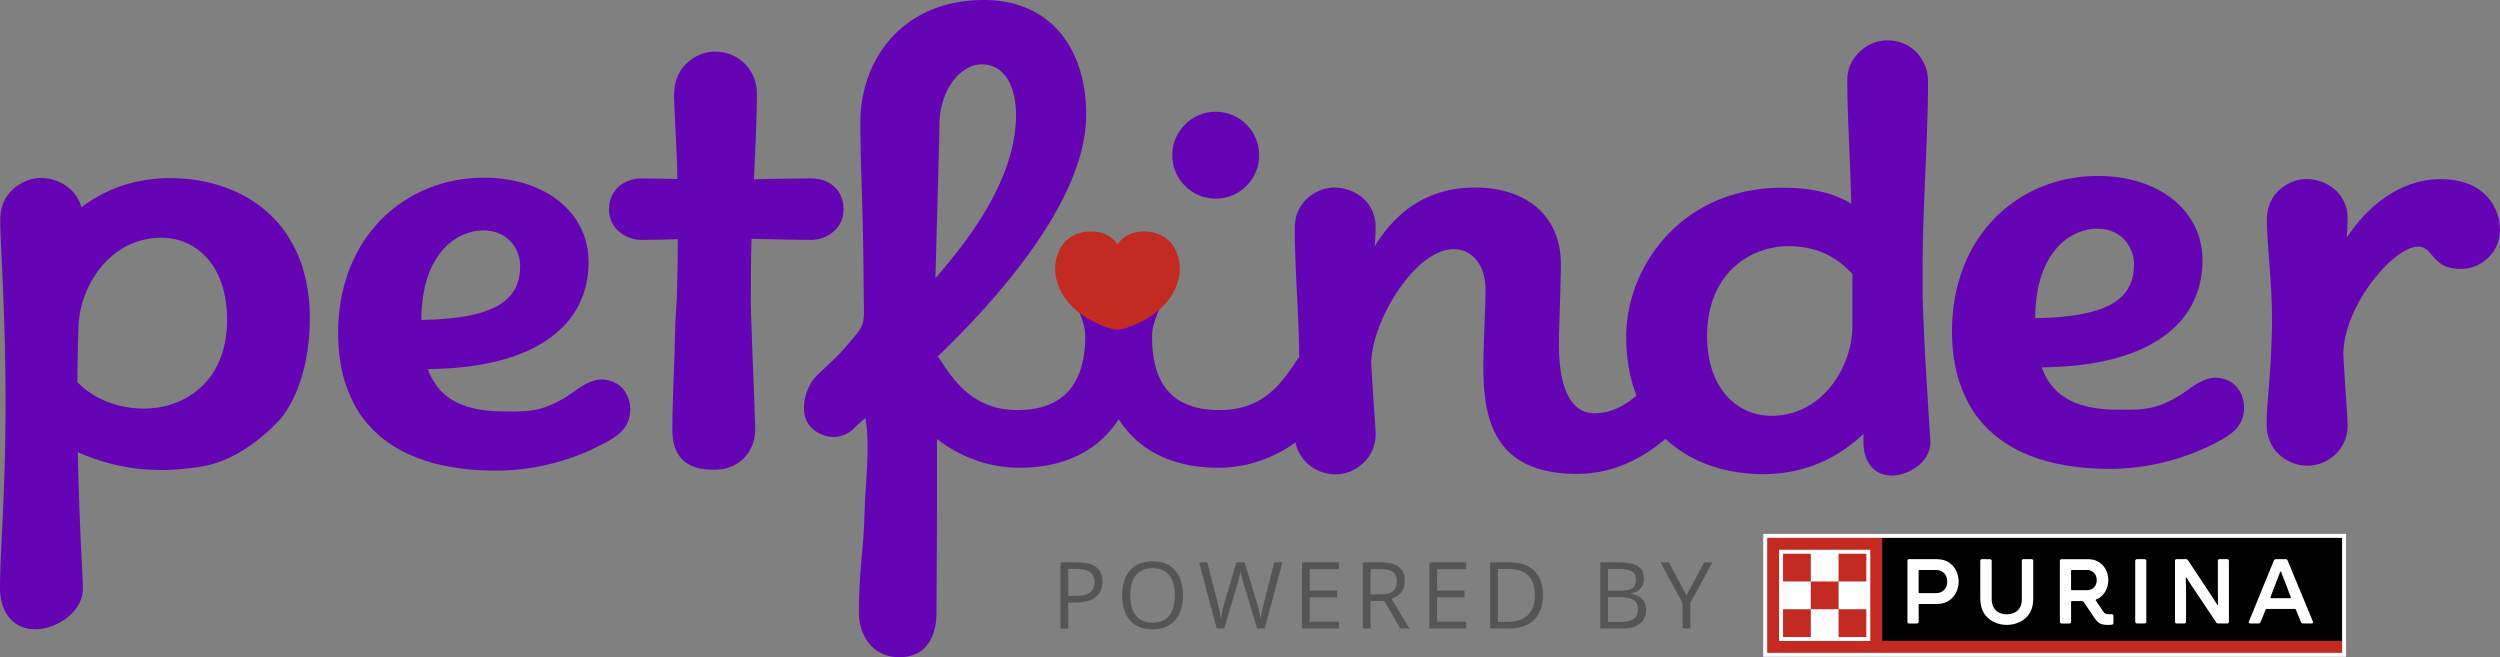
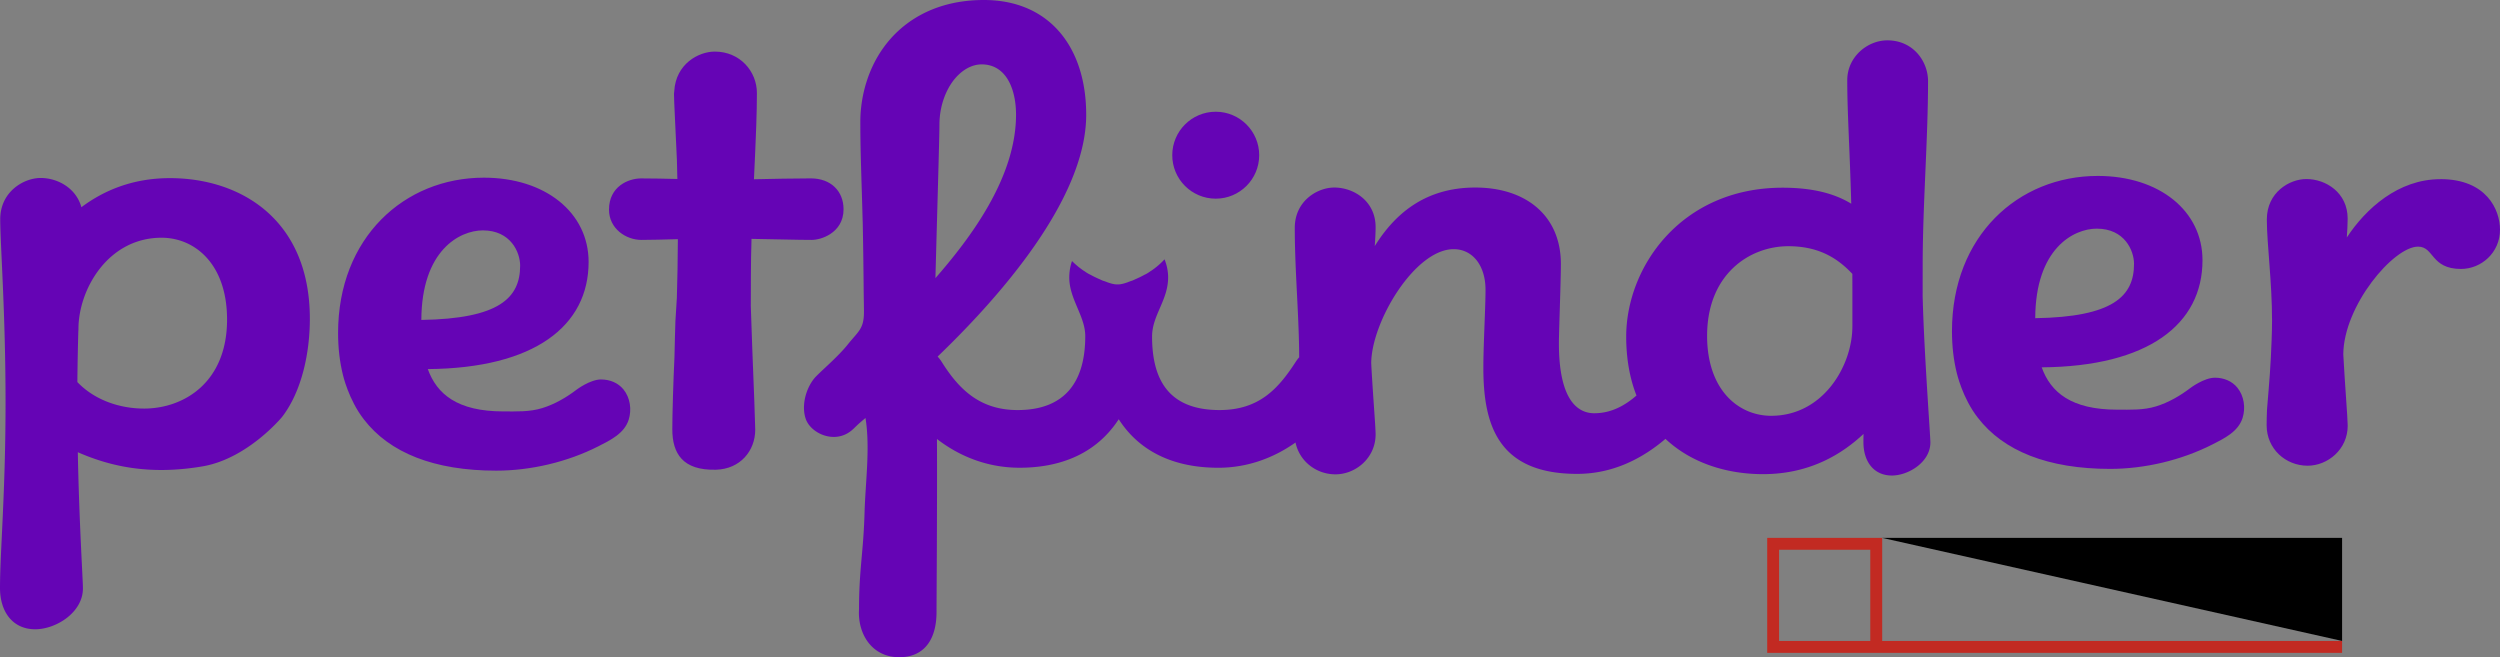
<svg xmlns="http://www.w3.org/2000/svg" xmlns:ns1="http://sodipodi.sourceforge.net/DTD/sodipodi-0.dtd" xmlns:ns2="http://www.inkscape.org/namespaces/inkscape" title="Petfinder Logo" focusable="false" viewBox="0 0 1089.9 286.519" version="1.1" id="svg12" ns1:docname="Petfinder 2023.svg" ns2:export-filename="petfinder cutie ig 2023.png" ns2:export-xdpi="96" ns2:export-ydpi="96" ns2:version="1.3 (0e150ed6c4, 2023-07-21)" width="1089.9" height="286.519">
  <rect x="0" y="0" width="1089.9" height="286.519" fill="#808080" stroke="none" />
  <defs id="defs12" />
  <ns1:namedview id="namedview12" pagecolor="#505050" bordercolor="#eeeeee" borderopacity="1" ns2:showpageshadow="0" ns2:pageopacity="0" ns2:pagecheckerboard="0" ns2:deskcolor="#d1d1d1" ns2:zoom="0.52780316" ns2:cx="460.39891" ns2:cy="143.04575" ns2:window-width="1920" ns2:window-height="991" ns2:window-x="-9" ns2:window-y="-9" ns2:window-maximized="1" ns2:current-layer="svg12" />
  <g fill="#6504b5" id="g2" transform="translate(-0.3,-0.88)">
    <path d="m 838.5,129.95 c 0,-4.3 0.01,-8.77 0.01,-13.38 0,-26.22 2.34,-55.08 2.34,-80.28 0,-8.75 -6.54,-17.82 -17.73,-17.82 -8.76,0 -17.49,7.27 -17.49,17.34 0,14.28 1.08,29.79 1.74,53.88 -6.32,-3.84 -15.37,-6.98 -29.94,-6.98 -44.31,0 -68.17,34.7 -68.17,64.91 0,9.88 1.63,18.41 4.48,25.69 -4.7,4.08 -10.71,7.73 -18.4,7.73 -7.69,0 -15.42,-6.42 -15.42,-30.46 0,-5.4 0.86,-26.81 0.86,-34.64 0,-20.91 -15.09,-33.3 -37.32,-33.3 -22.23,0 -35.3,11.86 -43.82,25.53 0.22,-3.17 0.37,-5.97 0.37,-8.3 0,-11.29 -9.5,-17.23 -18,-17.23 -7.39,0 -17.24,5.83 -17.24,17.59 0,14.98 1.19,30.26 1.7,45.35 0.13,3.69 0.21,7.37 0.22,11.06 -0.53,0.61 -1.03,1.25 -1.46,1.92 -7.6,11.76 -16,21.09 -33.24,21.09 -21.36,0 -29.43,-12.23 -29.43,-32.06 0,-9.24 7,-15.8 7,-25.78 0,-2.65 -0.55,-5.33 -1.56,-7.88 a 32.91,32.91 0 0 1 -5.88,5.04 c -0.33,0.17 -0.64,0.43 -0.95,0.63 -0.32,0.21 -0.65,0.41 -0.98,0.6 -0.36,0.21 -0.75,0.37 -1.12,0.57 -0.65,0.36 -1.3,0.69 -1.97,1.01 -0.63,0.3 -1.25,0.59 -1.89,0.86 -0.34,0.15 -0.67,0.33 -1.02,0.47 -0.45,0.18 -0.91,0.31 -1.37,0.47 -0.35,0.13 -0.69,0.28 -1.04,0.41 -0.97,0.33 -1.96,0.64 -2.98,0.8 -0.45,0.07 -0.88,0.09 -1.31,0.09 -0.43,0 -0.86,-0.02 -1.31,-0.09 -1.02,-0.16 -2.01,-0.47 -2.98,-0.8 -0.35,-0.12 -0.69,-0.28 -1.04,-0.4 -0.46,-0.16 -0.92,-0.29 -1.37,-0.47 -0.35,-0.14 -0.68,-0.32 -1.02,-0.47 -0.64,-0.27 -1.26,-0.56 -1.89,-0.86 -0.67,-0.32 -1.32,-0.65 -1.97,-1.01 -0.37,-0.2 -0.76,-0.36 -1.12,-0.57 -0.33,-0.19 -0.66,-0.4 -0.98,-0.6 -0.31,-0.2 -0.62,-0.47 -0.95,-0.63 -1.87,-1.25 -3.62,-2.7 -5.21,-4.3 -0.77,2.25 -1.19,4.66 -1.19,7.16 0,9.49 6.97,16.85 6.97,25.6 0,19.83 -8.79,32.21 -29.51,32.21 -16.42,0 -25.59,-9.04 -33.13,-21.09 a 15.99,15.99 0 0 0 -1.73,-2.24 l 0.04,-0.02 c 24.14,-23.21 64.74,-67.33 64.74,-105.39 0,-29.55 -16.11,-50.03 -44.63,-50.03 -13.66,0 -24.74,3.86 -33.24,10.12 -8.77,6.46 -14.74,15.51 -17.91,25.59 a 58.387,58.387 0 0 0 -2.69,17.43 c 0,13.5 0.59,27.01 0.94,40.5 0.03,1.25 0.08,2.5 0.11,3.75 0.21,10.16 0.33,20.33 0.42,30.5 0.03,2.59 0.09,5.18 0.11,7.77 0.05,7.73 -2.31,8.6 -7.1,14.57 -4.06,5.05 -10.26,10.32 -13.68,13.76 -4.02,4.04 -6.77,12.17 -4.62,18.58 2.12,6.29 12.4,11.12 19.76,5.29 0.92,-0.73 1.79,-1.62 2.42,-2.23 1.23,-1.19 2.61,-2.33 3.89,-3.41 2.1,12.96 -0.04,28.08 -0.41,41.23 -0.49,17.51 -2.41,24.65 -2.41,42.14 -0.71,11.23 6.23,22.08 19.59,20.83 8.93,-0.84 14.28,-7.68 14.2,-19.93 -0.02,-2.79 0.32,-43.39 0.19,-75.11 9.23,7.14 21.4,12.53 36.01,12.53 14.61,0 32.14,-4.12 43.23,-21.14 12.07,18.75 31.9,21.15 43.45,21.15 13.17,0 24.6,-4.62 33.62,-11.01 1.74,8.26 9.09,13.88 17.43,13.88 8.76,0 17.49,-7.09 17.49,-17.43 0,-3.29 -1.21,-17.65 -1.91,-30.91 0.04,-18.09 19.03,-49.82 35.93,-49.82 8.42,0 13.9,7.32 13.9,17.68 0,7.96 -0.94,23.67 -0.94,34.08 0,24.57 6.2,46.2 40.9,46.2 16.51,0 29.39,-7.51 38.49,-15.26 11.27,10.57 26.79,15.38 42.53,15.38 20.81,0 34.83,-9.12 43.82,-17.54 -0.03,1.26 -0.05,2.47 -0.05,3.58 0,8.49 4.52,14.56 12.4,14.56 7.24,0 16.79,-5.85 16.79,-14.4 0,-1.37 -0.56,-9.49 -1.24,-20.29 -0.81,-13 -1.79,-29.87 -2.13,-43.5 z m -410.23,-101 c 10.65,0 14.98,10.66 14.98,21.95 0,27.68 -20.29,54.21 -35.14,71.24 0.09,-3.54 0.2,-7.29 0.3,-11.13 0.65,-23.75 1.45,-51.02 1.45,-55.74 0,-9.07 3.46,-16.85 7.85,-21.32 3.09,-3.14 6.77,-5 10.56,-5 z m 379.59,114.44 c -0.06,16.8 -12.6,38.76 -35.42,38.76 -14.05,0 -27.91,-11.07 -27.91,-34.87 0,-26.9 18.54,-39.06 35.4,-39.06 12.91,0 21.19,4.89 27.92,12.06 0,2 0.02,4.03 0.02,6.13 V 143.4 Z M 74.34,78.54 C 57.39,78.54 44.83,84.45 35.78,91.22 33.48,82.85 25.4,78.47 18.03,78.47 10.66,78.47 0.4,84.43 0.4,96.46 c 0,10.85 2.32,40.55 2.32,79.89 0,39.34 -2.42,65.48 -2.42,80.84 0,10.51 5.6,18.03 15.36,18.03 8.97,0 20.79,-7.25 20.79,-17.83 0,-3.87 -1.63,-28.44 -2.23,-59.36 15.03,6.58 32.08,9.94 54.32,6.18 19.75,-3.34 34.75,-21.58 34.75,-21.58 8.67,-11.3 12.09,-28.12 12.09,-42.79 0,-43.23 -30.13,-61.3 -61.03,-61.3 z M 63.08,179 c -10.32,0 -21.4,-3.54 -29.05,-11.55 0.07,-7.88 0.22,-15.32 0.42,-22.21 0.03,-0.28 0.05,-0.59 0.05,-0.94 0,-17.2 12.84,-39.78 36.24,-39.78 14.38,0 28.55,11.32 28.55,35.68 0,27.53 -18.96,38.8 -36.21,38.8 z" id="path1" />
    <path d="m 327.62,133.88 c 0,-3.62 0.04,-7.33 0.04,-11.09 v -1.08 c 0,-5.51 0.1,-11.1 0.27,-16.69 11.45,0.17 19.86,0.45 26.22,0.45 2.24,0 5.36,-0.78 8.08,-2.54 3.18,-2.06 5.82,-5.47 5.82,-10.83 0,-7.88 -5.53,-13.45 -14.24,-13.45 -8.03,0 -15.95,0.21 -24.82,0.38 0.39,-8.2 0.76,-16.09 1.01,-23.54 0.16,-4.9 0.28,-9.65 0.28,-14.05 0,-9.4 -7.34,-18.07 -18.36,-18.07 -7.07,0 -17.02,5.36 -17.67,17.27 -0.02,0.4 -0.12,0.75 -0.12,1.16 0,2.89 0.65,14.94 1.27,28.8 0.08,2.7 0.15,5.46 0.2,8.31 -3.75,-0.13 -12.29,-0.25 -15.8,-0.25 -5.64,0 -14,3.58 -14,13.6 0,8.4 7.52,13.21 14.06,13.21 2.79,0 11.32,-0.16 15.96,-0.32 -0.04,9.28 -0.21,17.8 -0.44,25.58 -0.21,3.36 -0.43,6.79 -0.63,10.13 -0.14,4.84 -0.32,10.39 -0.41,15.61 -0.5,10.47 -0.94,25.07 -0.94,31.54 0,10.51 4.48,18.03 19.02,17.65 10.61,-0.28 17.13,-8.26 17.13,-17.45 0,-2.47 -0.65,-19.54 -1.28,-35.11 -0.24,-5.82 -0.47,-12.29 -0.67,-19.23 z M 549.26,68.54 c 0,10.466 -8.484,18.95 -18.95,18.95 -10.466,0 -18.95,-8.484 -18.95,-18.95 0,-10.466 8.484,-18.95 18.95,-18.95 10.466,0 18.95,8.484 18.95,18.95 z M 262.4,166.3 c -4.86,0 -10.72,4.46 -10.73,4.46 -4.5,3.42 -9.51,6.34 -14.93,8.02 -5.59,1.74 -11.25,1.46 -17.02,1.46 -19.96,0 -28.99,-7.52 -32.91,-18.45 46.49,-0.37 70.1,-18.78 70.1,-46.71 0,-21.51 -18.86,-36.74 -45.65,-36.74 -34.73,0 -63.57,26.21 -63.57,67.69 0,6.55 0.71,12.59 2.07,18.13 0,0 2.47,10.99 9.18,19.57 11.21,14.58 30.65,22.34 57.7,22.34 15.08,0 31.03,-3.78 44.48,-10.6 5.24,-2.66 11.37,-5.61 13.26,-11.6 1.38,-4.38 0.68,-9.55 -2.24,-13.17 -2.38,-2.95 -6,-4.38 -9.75,-4.38 z m -51.57,-64.98 c 12.08,0 16.23,9.52 16.23,15.37 0,14.13 -9.2,23.14 -43.07,23.67 0.1,-30.31 16.68,-39.04 26.84,-39.04 z m 853.38,-22.33 c -18.37,0 -32.55,12.89 -40.8,25.43 0.22,-3.16 0.37,-5.94 0.37,-8.26 0,-11.29 -9.5,-17.23 -17.99,-17.23 -7.39,0 -17.24,5.83 -17.24,17.59 0,10.6 2.27,27.1 2.27,44.19 0,2.84 -0.08,5.55 -0.18,8.2 -0.4,11.6 -1,18.28 -2.01,30.41 -0.1,2.3 -0.17,4.61 -0.17,6.97 0,10.28 8.3,17.62 17.85,17.62 8.77,0 17.49,-7.09 17.49,-17.43 0,-3.31 -1.22,-17.8 -1.92,-31.13 0.16,-21.2 21.88,-46.95 32.6,-46.95 7.05,0 5.49,9.73 18.73,9.73 8.78,0 16.99,-7.05 16.99,-17.11 0,-8.68 -5.88,-22.05 -25.97,-22.05 z m -98.22,86.55 c -4.86,0 -10.72,4.46 -10.73,4.46 -4.5,3.42 -9.51,6.34 -14.93,8.02 -5.59,1.74 -11.25,1.46 -17.02,1.46 -19.96,0 -28.99,-7.52 -32.91,-18.45 46.49,-0.37 70.1,-18.78 70.1,-46.71 0,-21.51 -18.86,-36.74 -45.65,-36.74 -34.73,0 -63.57,26.21 -63.57,67.68 0,6.55 0.71,12.59 2.07,18.13 0,0 2.47,10.99 9.18,19.57 11.21,14.58 30.65,22.34 57.7,22.34 15.08,0 31.03,-3.78 44.48,-10.6 5.24,-2.66 11.37,-5.61 13.26,-11.6 1.38,-4.38 0.68,-9.55 -2.24,-13.17 -2.38,-2.95 -6,-4.38 -9.75,-4.38 z m -51.57,-64.98 c 12.08,0 16.23,9.52 16.23,15.37 0,14.13 -9.2,23.14 -43.07,23.67 0.1,-30.31 16.68,-39.04 26.84,-39.04 z" id="path2" />
  </g>
-   <path fill="#c22a22" d="m 513.03,110.24 c -0.47,-1.17 -1.06,-2.3 -1.78,-3.34 -2.2,-3.2 -5.71,-5.14 -9.53,-5.75 -0.88,-0.14 -1.79,-0.22 -2.72,-0.23 -2.77,-0.03 -5.63,0.56 -7.94,1.95 -0.78,0.47 -1.49,1.01 -2.14,1.63 -0.65,0.61 -1.23,1.3 -1.74,2.03 a 12.72,12.72 0 0 0 -3.88,-3.66 c -0.77,-0.46 -1.6,-0.84 -2.47,-1.13 -1.74,-0.58 -3.62,-0.84 -5.47,-0.82 -0.92,0.01 -1.84,0.09 -2.72,0.23 -3.82,0.61 -7.32,2.55 -9.53,5.75 -0.72,1.04 -1.31,2.17 -1.78,3.34 -2.44,6.02 -1.41,12.8 2.25,18.6 2.28,3.61 5.42,6.6 8.96,8.96 0.33,0.17 0.64,0.43 0.95,0.63 0.32,0.21 0.65,0.41 0.98,0.6 0.36,0.21 0.75,0.37 1.12,0.57 0.65,0.36 1.31,0.69 1.97,1.01 0.63,0.3 1.25,0.59 1.89,0.86 0.34,0.15 0.67,0.33 1.02,0.47 0.45,0.18 0.91,0.31 1.37,0.47 0.35,0.13 0.69,0.28 1.04,0.4 0.98,0.33 1.96,0.64 2.98,0.8 0.45,0.07 0.88,0.09 1.31,0.09 0.43,0 0.86,-0.02 1.31,-0.09 1.02,-0.16 2.01,-0.47 2.98,-0.8 0.35,-0.12 0.69,-0.28 1.04,-0.41 0.46,-0.16 0.92,-0.29 1.37,-0.47 0.35,-0.14 0.68,-0.32 1.02,-0.47 0.64,-0.27 1.26,-0.56 1.89,-0.86 0.67,-0.32 1.32,-0.65 1.97,-1.01 0.37,-0.2 0.76,-0.36 1.12,-0.57 0.33,-0.19 0.66,-0.4 0.98,-0.6 0.31,-0.2 0.62,-0.47 0.95,-0.63 3.53,-2.37 6.68,-5.36 8.96,-8.96 3.66,-5.8 4.69,-12.58 2.25,-18.6 z" id="path3" />
  <g fill="#555557" id="g4" transform="translate(-0.3,-0.88)">
-     <path d="m 480.93,254.45 c 0,2.92 -0.99,5.17 -2.99,6.74 -1.99,1.57 -4.84,2.36 -8.55,2.36 H 466 v 11.34 h -3.35 v -28.83 h 7.47 c 7.21,0 10.81,2.8 10.81,8.4 z M 466,260.66 h 3.02 c 2.97,0 5.12,-0.48 6.45,-1.44 1.33,-0.96 1.99,-2.5 1.99,-4.62 0,-1.91 -0.63,-3.32 -1.87,-4.26 -1.25,-0.93 -3.2,-1.4 -5.84,-1.4 H 466 v 11.71 z m 50.04,-0.24 c 0,4.62 -1.17,8.24 -3.5,10.89 -2.33,2.64 -5.58,3.96 -9.73,3.96 -4.15,0 -7.52,-1.3 -9.83,-3.89 -2.31,-2.6 -3.46,-6.26 -3.46,-11 0,-4.74 1.16,-8.33 3.47,-10.91 2.31,-2.59 5.6,-3.88 9.86,-3.88 4.26,0 7.38,1.31 9.7,3.95 2.33,2.63 3.49,6.26 3.49,10.89 z m -22.98,0 c 0,3.9 0.83,6.87 2.49,8.88 1.66,2.02 4.08,3.03 7.25,3.03 3.17,0 5.61,-1 7.24,-3.02 1.63,-2.01 2.44,-4.98 2.44,-8.89 0,-3.91 -0.81,-6.82 -2.44,-8.82 -1.62,-2.01 -4.02,-3.01 -7.21,-3.01 -3.19,0 -5.62,1.01 -7.29,3.03 -1.66,2.02 -2.49,4.96 -2.49,8.81 z m 58.61,14.46 h -3.32 l -5.82,-19.31 c -0.27,-0.85 -0.59,-1.93 -0.93,-3.23 -0.34,-1.3 -0.52,-2.08 -0.53,-2.35 -0.29,1.74 -0.75,3.64 -1.38,5.7 l -5.64,19.19 h -3.31 l -7.67,-28.83 h 3.55 l 4.56,17.81 c 0.63,2.5 1.09,4.76 1.38,6.78 0.35,-2.41 0.88,-4.76 1.58,-7.06 l 5.17,-17.53 h 3.55 l 5.42,17.69 c 0.63,2.04 1.16,4.34 1.6,6.9 0.25,-1.87 0.72,-4.15 1.42,-6.83 l 4.54,-17.77 h 3.55 l -7.71,28.83 z m 32.34,0 h -16.07 v -28.83 h 16.07 v 2.98 h -12.72 v 9.29 h 11.95 v 2.96 h -11.95 v 10.61 h 12.72 v 3 z m 13.79,-11.99 v 11.99 h -3.35 v -28.83 h 7.91 c 3.54,0 6.15,0.68 7.84,2.03 1.69,1.36 2.53,3.39 2.53,6.11 0,3.82 -1.93,6.39 -5.8,7.73 l 7.83,12.96 h -3.96 l -6.98,-11.99 z m 0,-2.88 h 4.6 c 2.37,0 4.1,-0.47 5.21,-1.41 1.1,-0.94 1.66,-2.35 1.66,-4.23 0,-1.88 -0.56,-3.28 -1.69,-4.12 -1.12,-0.84 -2.93,-1.26 -5.41,-1.26 h -4.36 v 11.03 z m 41.73,14.87 h -16.07 v -28.83 h 16.07 v 2.98 h -12.72 v 9.29 h 11.95 v 2.96 h -11.95 v 10.61 h 12.72 v 3 z m 33.45,-14.69 c 0,4.76 -1.29,8.4 -3.88,10.91 -2.58,2.52 -6.3,3.78 -11.15,3.78 h -7.99 v -28.83 h 8.83 c 4.49,0 7.97,1.24 10.45,3.73 2.48,2.49 3.73,5.96 3.73,10.42 z m -3.55,0.12 c 0,-3.76 -0.94,-6.59 -2.83,-8.5 -1.89,-1.91 -4.69,-2.86 -8.41,-2.86 h -4.87 v 23.03 h 4.08 c 4,0 7,-0.98 9.01,-2.95 2.01,-1.97 3.02,-4.88 3.02,-8.73 z m 28.55,-14.27 h 8.14 c 3.83,0 6.59,0.57 8.3,1.72 1.71,1.14 2.56,2.95 2.56,5.42 0,1.71 -0.48,3.12 -1.43,4.23 -0.96,1.11 -2.34,1.83 -4.17,2.16 v 0.19 c 4.38,0.75 6.57,3.05 6.57,6.9 0,2.58 -0.87,4.59 -2.61,6.03 -1.74,1.45 -4.18,2.17 -7.31,2.17 h -10.06 v -28.83 z m 3.35,12.35 h 5.52 c 2.37,0 4.07,-0.37 5.11,-1.11 1.04,-0.74 1.56,-1.99 1.56,-3.76 0,-1.62 -0.58,-2.78 -1.74,-3.5 -1.16,-0.72 -3,-1.07 -5.52,-1.07 h -4.93 v 9.45 z m 0,2.84 v 10.79 h 6.02 c 2.33,0 4.08,-0.45 5.25,-1.36 1.18,-0.9 1.77,-2.31 1.77,-4.23 0,-1.78 -0.6,-3.1 -1.81,-3.94 -1.2,-0.84 -3.03,-1.27 -5.49,-1.27 h -5.74 z m 34.2,-0.77 7.69,-14.41 h 3.63 l -9.62,17.65 v 11.18 h -3.39 v -11.02 l -9.6,-17.81 h 3.67 l 7.63,14.41 z" id="path4" />
-   </g>
-   <path fill="#ffffff" d="m 768.7,232.76 h 254.09 v 53.58 H 768.7 Z" id="path5" />
+     </g>
  <path fill="#c22a22" d="m 820.56,279.43 v -44.94 h -50.13 v 50.13 h 250.63 v -5.19 H 820.55 Z m -5.19,0 h -39.76 v -39.76 h 39.76 z" id="path6" />
  <g fill="#c22a22" id="g7" transform="translate(-0.3,-0.88)">
-     <path d="m 777.64,242.28 h 12.1 v 12.1 h -12.1 z m 0,24.2 h 12.1 v 12.1 h -12.1 z m 12.1,-12.1 h 12.1 v 12.1 h -12.1 z m 12.1,-12.1 h 12.1 v 12.1 h -12.1 z m 0,24.2 h 12.1 v 12.1 h -12.1 z" id="path7" />
-   </g>
-   <path d="m 820.52,234.49 h 200.54 v 44.94 H 820.52 Z" id="path8" />
+     </g>
+   <path d="m 820.52,234.49 h 200.54 v 44.94 Z" id="path8" />
  <g fill="#ffffff" id="g9" transform="translate(-0.3,-0.88)">
-     <path d="m 948.52,245.44 c 0,-0.52 0.28,-0.8 0.8,-0.8 h 3.93 c 0.4,0 0.72,0.16 0.96,0.52 l 9.7,14.67 c 0.92,1.4 1.92,2.89 2.97,4.61 0.16,0.28 0.44,0.24 0.44,-0.08 -0.04,-1.64 -0.12,-4.09 -0.12,-5.73 v -13.19 c 0,-0.52 0.28,-0.8 0.8,-0.8 h 3.21 c 0.52,0 0.8,0.28 0.8,0.8 v 26.45 c 0,0.52 -0.28,0.8 -0.8,0.8 h -3.81 c -0.4,0 -0.72,-0.16 -0.96,-0.52 l -9.82,-14.67 c -0.96,-1.4 -1.92,-2.89 -2.97,-4.61 -0.16,-0.28 -0.44,-0.24 -0.44,0.08 0.04,1.64 0.12,4.09 0.12,5.73 v 13.19 c 0,0.52 -0.28,0.8 -0.8,0.8 h -3.21 c -0.52,0 -0.8,-0.28 -0.8,-0.8 z m -16.55,-0.8 h 3.25 a 0.8,0.8 0 0 1 0.8,0.8 v 26.45 a 0.8,0.8 0 0 1 -0.8,0.8 h -3.25 a 0.8,0.8 0 0 1 -0.8,-0.8 v -26.45 a 0.8,0.8 0 0 1 0.8,-0.8 z m -11.1,24.01 c -1,0 -1.88,0 -2.4,-0.16 -0.56,-0.16 -0.88,-0.48 -1.2,-0.96 l -3.25,-4.81 c -0.16,-0.24 -0.08,-0.4 0.2,-0.52 0.96,-0.4 1.84,-1 2.57,-1.72 1.64,-1.64 2.65,-4.09 2.65,-6.65 0,-2.56 -0.96,-5.09 -2.65,-6.73 -1.6,-1.6 -3.49,-2.44 -6.65,-2.44 h -11.02 c -0.52,0 -0.8,0.28 -0.8,0.8 v 26.45 c 0,0.52 0.28,0.8 0.8,0.8 h 3.29 c 0.52,0 0.8,-0.28 0.8,-0.8 v -8.58 c 0,-0.24 0.16,-0.4 0.4,-0.4 h 4.09 c 0.52,0 0.92,0.2 1.2,0.64 l 4.57,6.81 c 1.64,2.44 3.25,2.93 5.81,2.93 0.4,0 1.48,0 1.84,-0.12 0.4,-0.12 0.56,-0.4 0.56,-0.76 v -2.97 c 0,-0.52 -0.28,-0.8 -0.8,-0.8 z m -7.73,-11.62 c -0.84,0.76 -1.76,1.16 -3.29,1.16 h -6.25 c -0.24,0 -0.4,-0.16 -0.4,-0.4 v -8.02 c 0,-0.24 0.16,-0.4 0.4,-0.4 h 6.25 c 1.52,0 2.45,0.4 3.25,1.16 0.84,0.76 1.28,2 1.28,3.29 0,1.2 -0.44,2.44 -1.24,3.21 z m -46.46,12.94 c -2.04,-2 -3.05,-4.57 -3.05,-8.62 v -15.91 c 0,-0.52 0.28,-0.8 0.8,-0.8 l 3.37,0.04 c 0.52,0 0.8,0.28 0.8,0.8 v 16.51 c 0,2.28 0.6,3.65 1.76,4.89 1.12,1.24 2.97,1.8 4.77,1.8 1.8,0 3.77,-0.56 4.93,-1.8 1.12,-1.24 1.68,-2.6 1.68,-4.89 v -16.55 c 0,-0.52 0.28,-0.8 0.8,-0.8 h 3.37 c 0.52,0 0.8,0.28 0.8,0.8 v 16.11 c 0,4.01 -1,6.41 -3.01,8.46 -2.08,2.12 -5.29,3.29 -8.58,3.29 -3.29,0 -6.41,-1.24 -8.46,-3.33 m -15.29,-22.72 c -1.76,-1.72 -3.77,-2.6 -7.17,-2.6 h -11.54 c -0.52,0 -0.8,0.28 -0.8,0.8 v 26.45 c 0,0.52 0.28,0.8 0.8,0.8 h 3.29 c 0.52,0 0.8,-0.28 0.8,-0.8 v -7.29 c 0,-0.24 0.16,-0.4 0.4,-0.4 h 6.89 c 3.45,0 5.57,-0.88 7.29,-2.6 1.76,-1.76 2.85,-4.37 2.85,-7.13 0,-2.76 -1.04,-5.45 -2.81,-7.21 z m -3.61,10.9 c -0.92,0.88 -2,1.32 -3.77,1.32 h -6.85 c -0.24,0 -0.4,-0.16 -0.4,-0.4 v -9.3 c 0,-0.24 0.16,-0.4 0.4,-0.4 h 6.85 c 1.76,0 2.85,0.48 3.77,1.32 0.96,0.88 1.44,2.32 1.44,3.77 0,1.45 -0.48,2.81 -1.44,3.69 z m 160.84,13.62 -10.98,-26.53 c -0.16,-0.44 -0.48,-0.6 -0.92,-0.6 h -4.17 c -0.44,0 -0.76,0.24 -0.92,0.64 l -10.86,26.49 c -0.24,0.56 0.04,0.92 0.64,0.92 h 3.53 c 0.44,0 0.76,-0.24 0.92,-0.64 l 2.12,-5.25 c 0.12,-0.32 0.32,-0.44 0.64,-0.44 h 12.02 c 0.32,0 0.52,0.12 0.64,0.44 l 2.16,5.25 c 0.16,0.4 0.48,0.64 0.92,0.64 h 3.65 c 0.6,0 0.84,-0.36 0.6,-0.92 z m -9.98,-10.1 h -8.06 c -0.36,0 -0.56,-0.2 -0.4,-0.56 l 1.8,-4.69 c 0.8,-2.04 1.52,-3.93 2.32,-6.05 0.16,-0.44 0.4,-0.44 0.56,0 0.8,2.12 1.52,4.01 2.32,6.05 l 1.8,4.69 c 0.16,0.36 0,0.56 -0.36,0.56 z" id="path9" />
-   </g>
+     </g>
</svg>